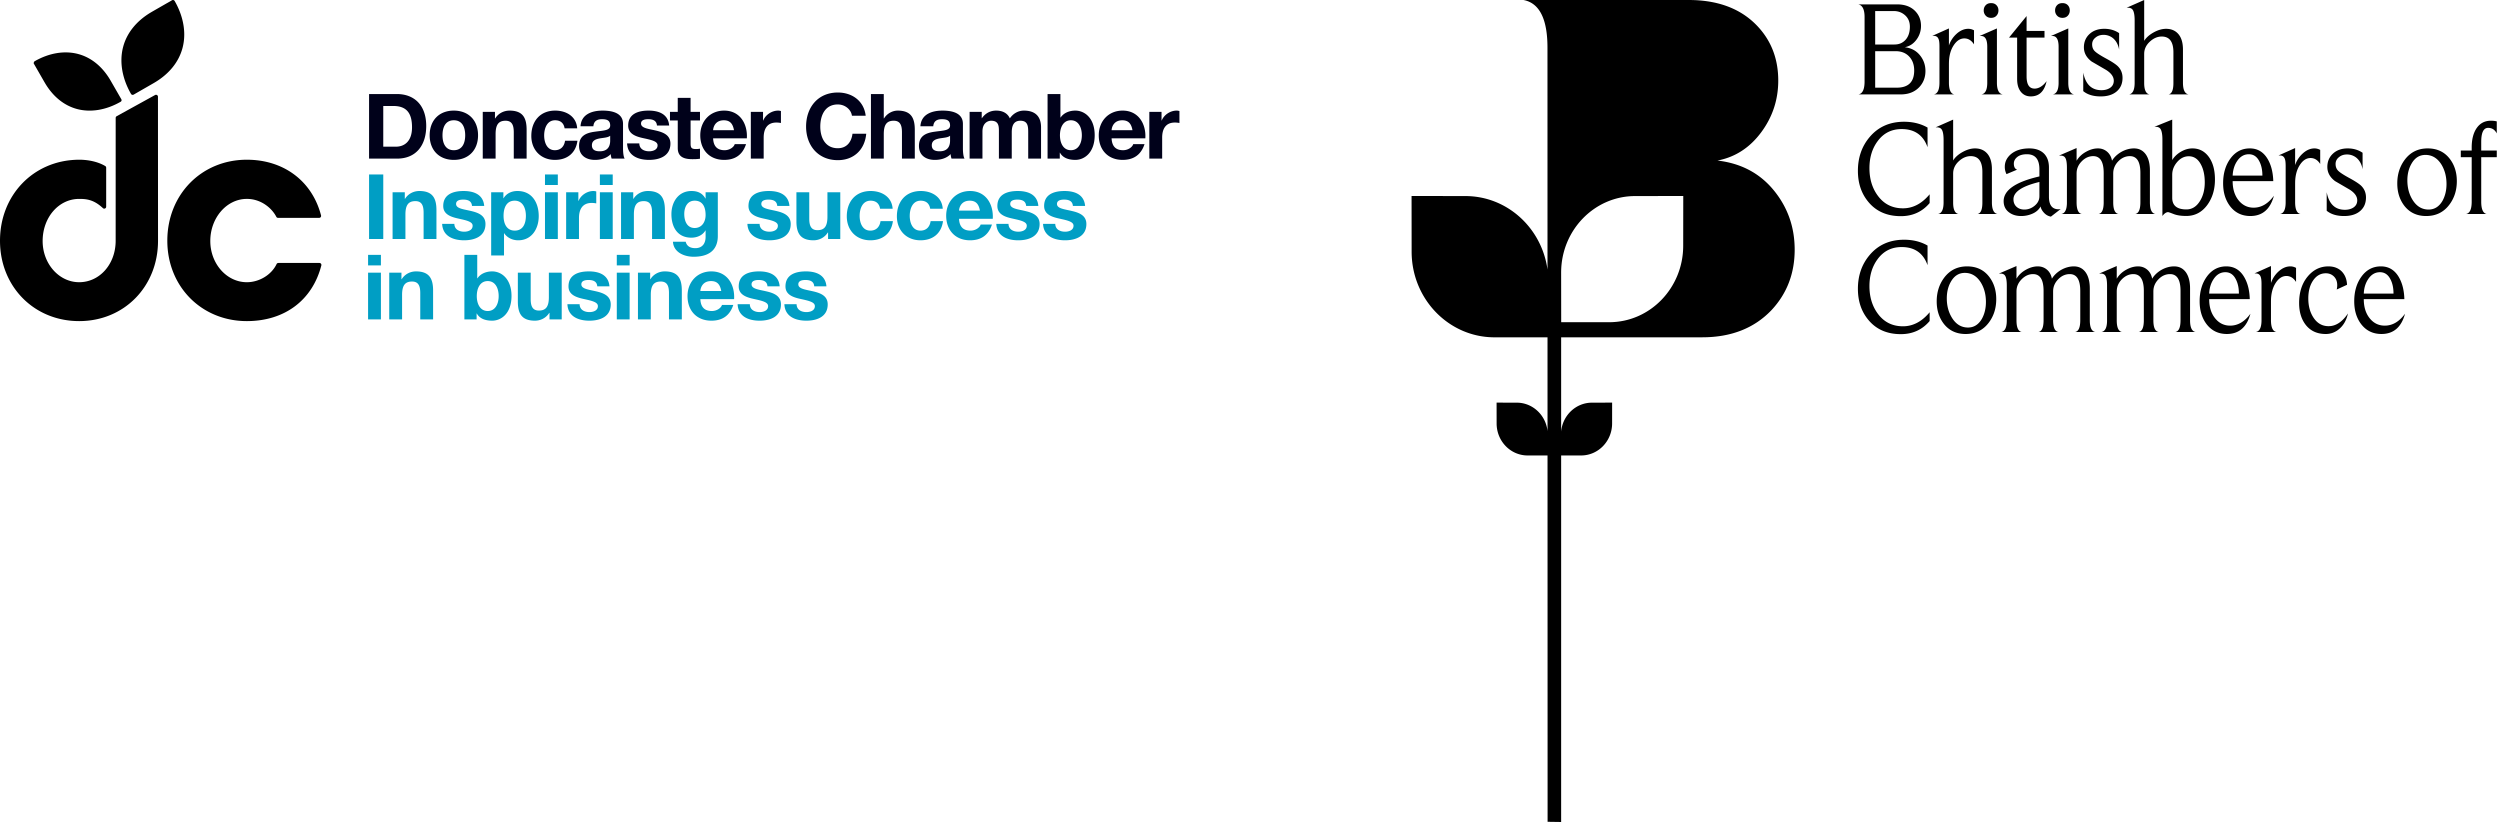
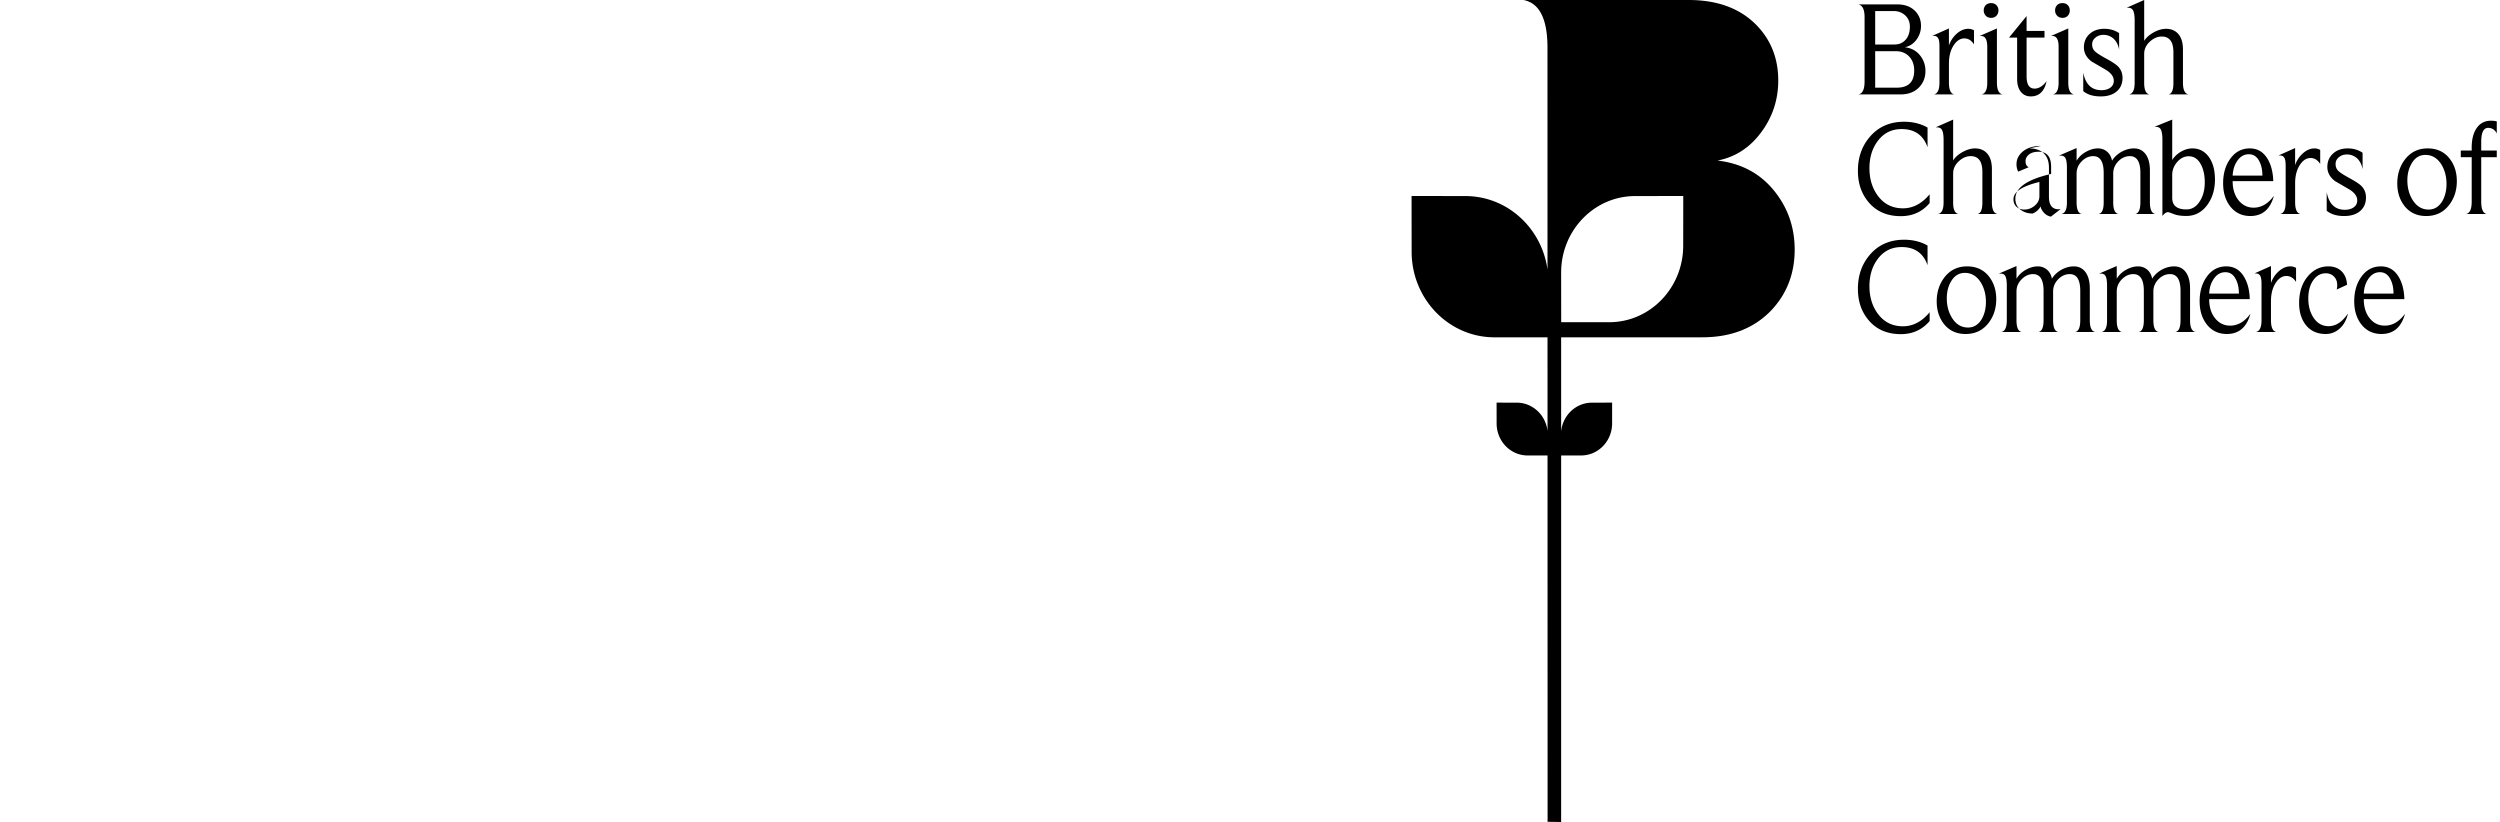
<svg xmlns="http://www.w3.org/2000/svg" width="441" height="145">
  <g fill="none" fill-rule="evenodd">
-     <path d="M297.865 0c5.128 0 9.13 1.495 12.013 4.468 2.538 2.62 3.805 5.868 3.805 9.74 0 3.395-1.01 6.443-3.026 9.154-2.019 2.709-4.586 4.364-7.698 4.96 4.136.477 7.44 2.218 9.914 5.225 2.472 3.009 3.707 6.505 3.707 10.495 0 4.17-1.35 7.715-4.06 10.632-3.05 3.218-7.139 4.826-12.255 4.826h-24.88v16.624c.267-2.862 2.601-5.095 5.44-5.095l3.553-.008-.003 3.67c0 3.123-2.448 5.652-5.468 5.652l-3.522-.002V145l-2.39-.035-.012-64.624-3.517.002c-3.018 0-5.463-2.529-5.463-5.651l-.006-3.67 3.555.007c2.811 0 5.128 2.196 5.431 5.02l-.002-16.549-9.35.004c-8.072 0-14.62-6.763-14.62-15.108L249 34.57l9.501.017c7.373 0 13.468 5.637 14.478 12.967l-.005-39.155c0-5.061-1.415-7.864-4.234-8.399zm38.02 42.288c1.437 0 2.72.29 3.855.874l.28.152v3.463c-.754-2.13-2.277-3.196-4.57-3.196-1.786 0-3.202.715-4.247 2.144-.955 1.29-1.433 2.872-1.433 4.748 0 1.908.493 3.532 1.479 4.866 1.092 1.48 2.57 2.219 4.432 2.219 1.68 0 3.18-.746 4.502-2.236l.207-.242v1.55c-1.31 1.541-3.003 2.313-5.08 2.313-2.418 0-4.32-.827-5.705-2.482-1.247-1.48-1.871-3.318-1.871-5.512 0-2.323.679-4.295 2.034-5.919 1.524-1.827 3.564-2.742 6.118-2.742zm74.852 4.702c.925 0 1.69.278 2.286.834.567.555.89 1.278.977 2.165l.019.247-1.824.836c.057-.239.09-.494.09-.764 0-.637-.194-1.144-.577-1.528-.385-.38-.861-.572-1.432-.572-.906 0-1.649.414-2.227 1.242-.576.827-.866 1.892-.866 3.197 0 1.32.3 2.44.902 3.363.662 1.018 1.553 1.528 2.675 1.528 1.28 0 2.417-.749 3.42-2.243-.262 1.175-.774 2.08-1.524 2.717a3.56 3.56 0 01-2.402.905c-1.51 0-2.69-.541-3.534-1.624-.77-1.001-1.155-2.28-1.155-3.84 0-1.891.495-3.44 1.49-4.651.992-1.209 2.222-1.812 3.682-1.812zm-63.748 0c1.665 0 2.965.613 3.905 1.837.829 1.081 1.244 2.391 1.244 3.935 0 1.606-.438 2.989-1.314 4.15-1.003 1.336-2.366 2.004-4.089 2.004-1.645 0-2.938-.613-3.879-1.837-.815-1.081-1.222-2.386-1.222-3.912 0-1.606.438-2.996 1.313-4.174 1.003-1.335 2.35-2.003 4.042-2.003zm45.737-.001c1.327 0 2.358.597 3.093 1.79.597.971.94 2.177 1.024 3.622l.015.366h-7.16c0 1.43.37 2.584 1.11 3.457.69.813 1.554 1.218 2.585 1.218 1.372 0 2.565-.7 3.583-2.1-.647 2.383-2.034 3.573-4.158 3.573-1.509 0-2.71-.587-3.601-1.764-.8-1.066-1.202-2.402-1.202-4.008 0-1.747.436-3.21 1.304-4.387.87-1.178 2.006-1.767 3.407-1.767zm27.271 0c1.325 0 2.357.597 3.094 1.79.595.971.94 2.177 1.022 3.622l.015.366h-7.158c0 1.43.37 2.584 1.109 3.457.69.813 1.552 1.218 2.586 1.218 1.372 0 2.564-.7 3.582-2.1-.646 2.383-2.034 3.573-4.157 3.573-1.509 0-2.709-.587-3.602-1.764-.802-1.066-1.202-2.402-1.202-4.008 0-1.747.436-3.21 1.306-4.387.869-1.178 2.002-1.767 3.405-1.767zm-19.398-.065v3.003a4.875 4.875 0 011.302-2.006c.67-.621 1.375-.932 2.12-.932.268 0 .537.056.803.169l.2.095v2.482c-.444-.7-1.017-1.05-1.705-1.05-.74 0-1.376.423-1.914 1.265-.49.772-.76 1.732-.8 2.88l-.006.317v3.316c0 1.213.284 1.905.848 2.076l.11.026h-3.625c.628-.105.96-.733.997-1.88l.003-.222v-6.37c0-.587-.049-1-.142-1.242-.124-.37-.373-.575-.748-.612l-.13-.007h-.233l2.92-1.308zm-27.206.001v2.239c.4-.67.967-1.203 1.707-1.602.691-.382 1.376-.572 2.053-.572.627 0 1.171.196 1.624.585.455.39.742.92.865 1.589.367-.607.898-1.115 1.588-1.532.755-.429 1.515-.642 2.287-.642.921 0 1.636.382 2.142 1.144.405.623.625 1.436.662 2.439l.005.307v5.608c0 1.196.286 1.88.857 2.05l.11.026h-3.558c.572-.105.873-.726.906-1.858l.004-.218v-5.154c0-1.99-.615-2.983-1.85-2.983-.774 0-1.455.308-2.048.919-.541.557-.836 1.195-.886 1.916l-.007.219v5.083c0 1.213.28 1.896.841 2.053l.109.023h-3.534c.566-.105.866-.726.9-1.858l.003-.218v-5.154c0-1.99-.615-2.983-1.847-2.983-.754 0-1.431.308-2.034.919-.543.557-.841 1.195-.891 1.916l-.008.219v5.083c0 1.196.272 1.88.815 2.05l.105.026h-3.625c.628-.105.957-.719.994-1.837l.003-.216v-6.107c0-.876-.098-1.465-.3-1.767-.134-.223-.364-.348-.688-.376l-.145-.006h-.254l3.095-1.33zm-17.687 0v2.239c.4-.67.967-1.203 1.706-1.602.692-.382 1.374-.572 2.051-.572.631 0 1.174.196 1.627.585.453.39.741.92.864 1.589.368-.607.899-1.115 1.589-1.532.754-.429 1.515-.642 2.284-.642.922 0 1.636.382 2.142 1.144.407.623.627 1.436.664 2.439l.006.307v5.608c0 1.196.285 1.88.854 2.05l.11.026h-3.554c.571-.105.872-.726.905-1.858l.003-.218v-5.154c0-1.99-.616-2.983-1.85-2.983-.774 0-1.456.308-2.048.919-.54.557-.836 1.195-.885 1.916l-.007.219v5.083c0 1.213.278 1.896.84 2.053l.11.023h-3.534c.565-.105.866-.726.899-1.858l.003-.218v-5.154c0-1.99-.616-2.983-1.846-2.983-.755 0-1.432.308-2.03.919-.549.557-.846 1.195-.896 1.916l-.007.219v5.083c0 1.196.272 1.88.816 2.05l.105.026h-3.626c.626-.105.957-.719.993-1.837l.004-.216v-6.107c0-.876-.099-1.465-.298-1.767-.136-.223-.368-.348-.691-.376l-.145-.006h-.256l3.098-1.33zm-9.105 1.212c-1.047 0-1.858.51-2.448 1.526-.493.844-.737 1.83-.737 2.958 0 1.322.307 2.474.925 3.46.707 1.131 1.647 1.695 2.815 1.695 1.031 0 1.848-.509 2.446-1.528.477-.857.716-1.853.716-2.98 0-1.305-.297-2.451-.9-3.436-.707-1.13-1.648-1.695-2.817-1.695zm-49.673-13.564l-8.489.014c-7.21 0-13.054 6.043-13.054 13.494l.01 8.753 8.464.004c7.213 0 13.058-6.04 13.058-13.491l.011-8.774zm95.625 13.444c-.853 0-1.549.413-2.09 1.242-.417.63-.668 1.374-.745 2.237l-.02.292h5.244c0-.988-.177-1.822-.533-2.506-.417-.842-1.037-1.265-1.856-1.265zm27.272 0c-.853 0-1.551.413-2.09 1.242-.42.63-.667 1.374-.745 2.237l-.02.292h5.243c0-.988-.174-1.822-.532-2.506-.42-.842-1.037-1.265-1.856-1.265zM357.968 26.18c1.138 0 2.017.317 2.636.954.507.54.782 1.26.824 2.16l.006.25v5.154c0 1.48.57 2.22 1.71 2.22.037 0 .087-.005.149-.012l.219-.036-1.731 1.34c-.46-.078-.863-.3-1.2-.658-.34-.359-.548-.737-.626-1.136-.277.54-.735.958-1.374 1.25a4.875 4.875 0 01-2.065.44c-.877 0-1.61-.235-2.195-.703-.584-.47-.878-1.109-.878-1.921 0-1.884 1.99-3.312 5.964-4.28l.345-.083v-1.241c0-1.78-.733-2.67-2.197-2.67-.741 0-1.314.163-1.714.49-.402.325-.6.71-.6 1.155 0 .536.16.88.48 1.033l.101.04-1.874.788a2.775 2.775 0 01-.302-1.312c0-.845.355-1.575 1.064-2.196.817-.684 1.901-1.026 3.258-1.026zm-22.082-4.703c1.436 0 2.72.292 3.854.874l.28.152v3.465c-.754-2.131-2.277-3.199-4.57-3.199-1.786 0-3.202.717-4.247 2.149-.955 1.287-1.433 2.868-1.433 4.746 0 1.908.493 3.53 1.479 4.865 1.092 1.48 2.57 2.218 4.432 2.218 1.68 0 3.18-.745 4.502-2.235l.207-.241v1.55c-1.31 1.54-3.003 2.31-5.08 2.31-2.418 0-4.32-.826-5.705-2.48-1.247-1.478-1.871-3.317-1.871-5.513 0-2.323.679-4.294 2.034-5.917 1.524-1.828 3.564-2.744 6.118-2.744zm78.262 4.703c.884 0 1.677.207 2.38.62l.23.144v2.909l-.052-.25c-.175-.74-.513-1.324-1.012-1.754a2.617 2.617 0 00-1.688-.6c-.553 0-1.016.154-1.386.455-.415.32-.623.725-.623 1.217 0 .493.15.89.451 1.194.3.302.927.715 1.884 1.24 1.06.572 1.784 1.04 2.171 1.407.57.556.855 1.25.855 2.076 0 1-.343 1.798-1.028 2.386-.686.587-1.626.883-2.828.883-1.195 0-2.161-.264-2.894-.793l-.179-.137V33.91c.402 2.067 1.471 3.097 3.215 3.097.552 0 1.031-.117 1.431-.356.495-.302.742-.74.742-1.313 0-.699-.457-1.335-1.367-1.907l-2.542-1.48c-.91-.683-1.365-1.517-1.365-2.504 0-.954.332-1.738.993-2.349.662-.613 1.53-.919 2.612-.919zm-17.28-.002c1.328 0 2.36.598 3.096 1.793.597.967.939 2.175 1.025 3.618l.016.366h-7.166c0 1.432.372 2.585 1.111 3.459.692.813 1.557 1.218 2.588 1.218 1.372 0 2.563-.701 3.581-2.1-.646 2.382-2.034 3.573-4.157 3.573-1.51 0-2.71-.588-3.602-1.765-.8-1.065-1.202-2.401-1.202-4.007 0-1.75.434-3.21 1.304-4.388.87-1.177 2.008-1.767 3.407-1.767zm31.368.001c1.663 0 2.965.613 3.903 1.837.83 1.082 1.246 2.394 1.246 3.935 0 1.607-.44 2.99-1.316 4.15-1 1.339-2.364 2.005-4.089 2.005-1.645 0-2.94-.613-3.879-1.838-.815-1.08-1.222-2.383-1.222-3.911 0-1.606.44-2.997 1.315-4.174 1.003-1.336 2.349-2.004 4.042-2.004zm-45.057-5.08v7.135c.372-.606.89-1.097 1.55-1.481.662-.38 1.332-.574 2.012-.574 1.172 0 2.118.478 2.844 1.434.754 1.003 1.133 2.356 1.133 4.058 0 1.736-.443 3.216-1.32 4.44-.955 1.323-2.204 1.983-3.741 1.983-.912 0-1.651-.112-2.22-.337l-.45-.172c-.298-.11-.48-.165-.545-.165-.275 0-.566.177-.875.532l-.117.142V24.657c0-.907-.11-1.536-.324-1.886-.148-.237-.388-.37-.724-.4l-.15-.006h-.205l3.132-1.267zm-16.868 5.016v2.239c.399-.67.971-1.203 1.707-1.6.693-.383 1.376-.575 2.053-.575.631 0 1.171.196 1.628.586.45.39.74.919.86 1.589.369-.606.901-1.115 1.593-1.53.75-.43 1.515-.645 2.283-.645.92 0 1.634.382 2.144 1.146.403.622.623 1.434.66 2.438l.005.306v5.608c0 1.198.286 1.881.857 2.05l.11.026h-3.556c.57-.105.873-.723.906-1.857l.004-.219v-5.153c0-1.988-.617-2.981-1.853-2.981-.77 0-1.454.305-2.049.918-.54.556-.834 1.196-.884 1.917l-.007.218v5.081c0 1.213.279 1.897.841 2.053l.109.023h-3.532c.566-.105.866-.723.9-1.857l.002-.219v-5.153c0-1.988-.618-2.981-1.846-2.981-.754 0-1.433.305-2.032.918-.547.556-.845 1.196-.895 1.917l-.008.218v5.081c0 1.198.272 1.881.817 2.05l.105.026h-3.627c.628-.105.96-.716.998-1.835l.003-.215v-6.11c0-.875-.1-1.463-.301-1.764-.138-.223-.369-.348-.692-.376l-.144-.006h-.256l3.097-1.332zm73.083-4.82c.308 0 .592.025.85.076l.187.043v2.12c-.34-.653-.845-.978-1.52-.978-.778 0-1.183.748-1.22 2.247l-.003.231v1.524h2.743v1.175h-2.743v7.849c0 1.244.287 1.957.858 2.143l.11.029h-3.67c.641-.105.98-.752 1.017-1.943l.004-.23v-7.848h-1.923v-1.175h1.923v-.523c0-1.461.3-2.617.898-3.465.6-.85 1.428-1.275 2.49-1.275zm-94.859-.197v7.208c.353-.574.91-1.071 1.672-1.492.764-.423 1.49-.635 2.184-.635.925 0 1.653.316 2.186.944.49.579.754 1.4.792 2.46l.004.27v5.824c0 1.198.294 1.881.884 2.05l.113.026h-3.531c.533-.104.816-.705.85-1.801l.003-.226v-5.392c0-1.861-.686-2.792-2.059-2.792-.756 0-1.46.306-2.116.92-.603.56-.925 1.212-.975 1.953l-.007.205v5.106c0 1.167.28 1.834.845 2.002l.109.025h-3.627c.621-.105.948-.723.985-1.857l.003-.219V24.726c0-.905-.106-1.526-.32-1.86-.146-.237-.39-.37-.725-.4l-.15-.006h-.206l3.086-1.362zm60.325 5.017l-.001 3.001.093-.25a4.855 4.855 0 011.21-1.754c.667-.621 1.372-.933 2.12-.933.268 0 .535.057.802.169l.2.094v2.484c-.442-.7-1.014-1.05-1.704-1.05-.74 0-1.376.42-1.913 1.265-.493.772-.76 1.732-.802 2.88l-.005.317v3.316c0 1.213.282 1.904.849 2.074l.11.025h-3.627c.626-.105.959-.73.996-1.878l.003-.221v-6.37c0-.59-.047-1.003-.14-1.24-.126-.372-.375-.579-.751-.616l-.13-.007h-.23l2.92-1.306zm-45.108 5.984c-3.05.73-4.576 1.749-4.576 3.053 0 .557.182.997.542 1.325.362.327.825.49 1.376.49.677 0 1.291-.232 1.837-.692.499-.42.77-.918.815-1.495l.006-.176v-2.505zm68.097-4.772c-1.048 0-1.863.51-2.447 1.528-.493.842-.743 1.83-.743 2.957 0 1.32.31 2.474.927 3.46.707 1.13 1.647 1.694 2.817 1.694 1.031 0 1.846-.508 2.447-1.526.476-.858.715-1.855.715-2.983 0-1.303-.3-2.45-.9-3.438-.708-1.128-1.648-1.692-2.816-1.692zm-41.752.239c-.781 0-1.462.339-2.044 1.014-.53.615-.819 1.292-.867 2.031l-.007.224v4.056c0 1.368.834 2.053 2.504 2.053.98 0 1.777-.495 2.387-1.48.567-.908.85-2.004.85-3.293 0-1.271-.23-2.33-.689-3.173-.506-.954-1.217-1.432-2.134-1.432zm10.6-.357c-.854 0-1.548.413-2.092 1.24-.416.629-.665 1.376-.745 2.237l-.02.291h5.245c0-.985-.175-1.821-.53-2.505-.422-.842-1.038-1.263-1.859-1.263zM357.49 2.835v2.624h3.16v1.176h-3.16v6.824c0 1.447.47 2.17 1.407 2.17.754 0 1.462-.437 2.121-1.312-.383 1.794-1.315 2.69-2.794 2.69-.722 0-1.304-.27-1.744-.81-.398-.491-.616-1.154-.652-1.988l-.006-.255v-7.32h-1.43l3.098-3.8zm13.713 2.246c.888 0 1.681.206 2.381.619l.23.145-.001 2.91-.052-.25c-.176-.74-.512-1.325-1.01-1.755a2.61 2.61 0 00-1.688-.6c-.555 0-1.014.153-1.386.455-.417.32-.623.725-.623 1.216 0 .494.151.892.45 1.193.275.279.826.649 1.651 1.113l.736.406c.791.448 1.347.824 1.669 1.13.569.556.855 1.249.855 2.076 0 1.002-.343 1.796-1.028 2.385-.686.588-1.628.884-2.828.884-1.195 0-2.16-.264-2.894-.793l-.18-.138v-3.265c.403 2.065 1.474 3.097 3.214 3.097.556 0 1.033-.118 1.435-.357.493-.301.738-.74.738-1.312 0-.7-.453-1.336-1.363-1.908l-2.544-1.479c-.91-.683-1.365-1.52-1.365-2.505 0-.954.331-1.737.993-2.348.663-.613 1.532-.919 2.61-.919zm-27.412-.065v3.001a4.864 4.864 0 011.3-2.006c.668-.618 1.377-.93 2.12-.93.268 0 .535.057.803.168l.202.095v2.483c-.45-.699-1.015-1.05-1.705-1.05-.74 0-1.374.421-1.914 1.266-.494.772-.76 1.731-.8 2.879l-.006.317v3.316c0 1.213.282 1.904.848 2.074l.11.026h-3.625c.626-.105.957-.73.993-1.878l.004-.222v-6.37c0-.589-.046-1.002-.139-1.241-.126-.372-.375-.577-.75-.615l-.13-.006h-.232l2.92-1.307zm8.466 0v9.563c0 1.198.31 1.881.923 2.05l.118.026h-3.787c.653-.105 1-.724 1.039-1.858l.003-.218V8.256c0-1.2-.323-1.835-.969-1.902l-.117-.006h-.254l3.044-1.332zM378.235 0v7.208c.352-.574.912-1.071 1.674-1.494.762-.422 1.49-.631 2.184-.631.923 0 1.65.313 2.183.94.49.58.756 1.401.794 2.462l.005.27v5.824c0 1.198.293 1.881.883 2.05l.114.026h-3.534c.535-.105.818-.705.852-1.803l.003-.226v-5.39c0-1.861-.688-2.792-2.059-2.792-.756 0-1.461.306-2.117.917-.602.562-.926 1.214-.976 1.956l-.006.204v5.105c0 1.169.28 1.836.847 2.003l.11.026h-3.628c.62-.105.95-.724.986-1.858l.003-.218V3.628c0-.907-.108-1.526-.322-1.861-.148-.237-.39-.37-.726-.4l-.15-.006h-.207L378.235 0zm-13.39 5.016v9.563c0 1.198.307 1.881.922 2.05l.118.026h-3.787c.653-.105.998-.724 1.037-1.858l.003-.218V8.256c0-1.2-.322-1.835-.968-1.902l-.118-.006h-.254l3.047-1.332zM334.64.771c1.37 0 2.438.398 3.208 1.193.676.7 1.018 1.565 1.018 2.599a4 4 0 01-.81 2.445c-.536.722-1.22 1.165-2.051 1.324 1.107.127 1.99.591 2.652 1.394.66.803.992 1.738.992 2.803 0 1.113-.36 2.059-1.085 2.838-.762.801-1.765 1.228-3.008 1.281l-.27.006h-7.454c.679-.12 1.038-.806 1.076-2.062l.003-.228V3.012c0-1.272-.333-2.008-.997-2.21l-.13-.031h6.856zm-.279 8.256h-3.579v6.438h3.81c2.048 0 3.072-1.009 3.072-3.028 0-1.018-.296-1.841-.89-2.468-.543-.576-1.264-.888-2.163-.936l-.25-.006zm-.322-7.08h-3.257V7.85h3.418c.802 0 1.452-.282 1.955-.844.498-.565.748-1.33.748-2.298 0-.827-.276-1.493-.83-2-.5-.456-1.1-.708-1.798-.754l-.236-.008zm17.19-1.398c.4 0 .715.123.946.37.233.247.35.552.35.918 0 .367-.117.678-.35.933-.231.252-.546.38-.946.38-.389 0-.7-.128-.939-.38a1.315 1.315 0 01-.36-.933c0-.366.118-.671.35-.918.23-.247.547-.37.949-.37zm12.585 0c.402 0 .717.123.948.37.233.247.347.552.347.918 0 .367-.114.678-.347.933-.231.252-.546.38-.948.38-.385 0-.697-.128-.936-.38a1.307 1.307 0 01-.36-.933c0-.366.117-.671.348-.918.232-.247.548-.37.948-.37z" fill="#000" />
-     <path d="M147.794 16.32c2.505 0 4.61 1.468 4.914 4.1h-2.425c-.16-1.133-1.245-1.994-2.49-1.994-2.249 0-3.094 1.914-3.094 3.909 0 1.898.845 3.812 3.095 3.812 1.532 0 2.393-1.052 2.584-2.552h2.425c-.255 2.84-2.217 4.658-5.01 4.658-3.525 0-5.599-2.632-5.599-5.918 0-3.382 2.074-6.015 5.6-6.015zm18.443 3.19c1.644 0 3.621.368 3.621 2.346v4.291c0 .75.08 1.5.288 1.835h-2.297a3.343 3.343 0 01-.16-.798c-.718.75-1.77 1.021-2.776 1.021-1.563 0-2.807-.781-2.807-2.473 0-1.8 1.305-2.279 2.657-2.482l.51-.071c1.243-.158 2.32-.191 2.32-1.036 0-.973-.67-1.117-1.467-1.117-.862 0-1.42.351-1.5 1.245h-2.265c.127-2.122 2.026-2.76 3.876-2.76zm-86.184.001c2.6 0 4.275 1.723 4.275 4.355 0 2.616-1.675 4.34-4.275 4.34-2.585 0-4.26-1.724-4.26-4.34 0-2.632 1.675-4.355 4.26-4.355zm26.228 0c1.644 0 3.621.367 3.621 2.345v4.291c0 .75.08 1.5.288 1.835h-2.297a3.324 3.324 0 01-.16-.798c-.718.75-1.77 1.021-2.776 1.021-1.563 0-2.807-.781-2.807-2.473 0-1.8 1.305-2.279 2.657-2.482l.51-.071c1.243-.158 2.32-.191 2.32-1.036 0-.973-.67-1.117-1.468-1.117-.86 0-1.42.351-1.499 1.245h-2.265c.127-2.122 2.026-2.76 3.876-2.76zm80.776-2.92v4.148h.032c.559-.845 1.58-1.228 2.6-1.228 1.644 0 3.415 1.324 3.415 4.34 0 3.03-1.771 4.354-3.414 4.354-1.213 0-2.218-.367-2.712-1.276h-.032v1.053h-2.154v-11.39h2.265zm-59.317 2.92c2.808 0 4.163 2.361 4.004 4.897h-5.95c.064 1.436.765 2.09 2.026 2.09.91 0 1.642-.558 1.786-1.068h1.995c-.639 1.946-1.995 2.775-3.861 2.775-2.6 0-4.212-1.786-4.212-4.339 0-2.473 1.708-4.355 4.212-4.355zm-13.338 0c1.803 0 3.462.606 3.638 2.633h-2.154c-.064-.878-.735-1.117-1.548-1.117-.51 0-1.26.095-1.26.765 0 .777 1.163.914 2.393 1.188l.176.04c1.323.304 2.616.782 2.616 2.314 0 2.17-1.883 2.871-3.765 2.871-1.915 0-3.781-.718-3.877-2.903h2.154c.016.989.845 1.388 1.739 1.388.654 0 1.484-.255 1.484-1.053 0-.62-.771-.876-2.123-1.179l-.446-.097c-1.308-.287-2.616-.75-2.616-2.202 0-2.106 1.818-2.648 3.59-2.648zm83.631 0c2.808 0 4.164 2.361 4.004 4.897h-5.95c.064 1.436.766 2.09 2.026 2.09.91 0 1.643-.558 1.787-1.068h1.995c-.639 1.946-1.995 2.775-3.862 2.775-2.6 0-4.211-1.786-4.211-4.339 0-2.473 1.707-4.355 4.211-4.355zm-100.095 0c1.946 0 3.733 1.02 3.877 3.127h-2.218c-.144-.925-.734-1.42-1.675-1.42-1.452 0-1.93 1.467-1.93 2.68 0 1.18.462 2.6 1.882 2.6 1.053 0 1.659-.67 1.803-1.675h2.185c-.287 2.186-1.803 3.382-3.972 3.382-2.489 0-4.164-1.755-4.164-4.227 0-2.569 1.531-4.467 4.212-4.467zm23.883-2.25v2.473h1.658v1.516h-1.658v4.084c0 .766.191.957.957.957.239 0 .463-.016.701-.064v1.77a7.474 7.474 0 01-1.05.079l-.273.002c-1.388 0-2.6-.32-2.6-1.962V21.25h-1.373v-1.516h1.372v-2.472h2.266zm-31.94 2.25c2.408 0 3.015 1.356 3.015 3.398v5.073H90.63v-4.658c0-1.356-.398-2.026-1.451-2.026-1.229 0-1.755.686-1.755 2.36v4.324h-2.266v-8.248h2.154v1.149h.048c.574-.925 1.564-1.372 2.52-1.372zm-19.864-2.92c2.952 0 5.17 1.851 5.17 5.632 0 3.302-1.692 5.76-5.17 5.76h-4.913V16.59h4.913zm85.882 0v4.292h.048c.574-.925 1.563-1.372 2.409-1.372 2.408 0 3.015 1.356 3.015 3.398v5.073h-2.265v-4.658c0-1.356-.4-2.026-1.452-2.026-1.229 0-1.755.685-1.755 2.36v4.324h-2.265v-11.39h2.265zm24.728 2.92c1.755 0 3.015.814 3.015 2.951v5.52h-2.265v-4.674c0-1.101-.096-2.01-1.388-2.01-1.22 0-1.493.963-1.514 1.954l-.002 4.73h-2.265v-4.975l-.004-.223c-.029-.776-.214-1.486-1.368-1.486l-.124.006c-.496.05-1.407.415-1.407 1.892v4.786h-2.265v-8.248h2.137v1.117h.032c.59-.846 1.452-1.34 2.52-1.34 1.038 0 1.963.383 2.41 1.372.478-.718 1.34-1.372 2.488-1.372zm-43.362 0c.159 0 .35.032.494.08v2.106a4.12 4.12 0 00-.814-.08c-1.659 0-2.233 1.196-2.233 2.648v3.717h-2.266v-8.248h2.154v1.532h.032c.415-1.037 1.532-1.755 2.633-1.755zm70.294 0c.159 0 .35.032.494.08v2.106a4.117 4.117 0 00-.814-.08c-1.659 0-2.233 1.196-2.233 2.648v3.717h-2.265v-8.248h2.154v1.532h.031c.415-1.037 1.531-1.755 2.633-1.755zm-39.966 4.435c-.383.335-1.18.35-1.882.478-.702.144-1.34.383-1.34 1.213 0 .845.654 1.053 1.387 1.053 1.706 0 1.828-1.302 1.835-1.84v-.904zm-59.956 0c-.383.335-1.18.35-1.882.478-.702.144-1.34.383-1.34 1.213 0 .845.654 1.053 1.387 1.053 1.771 0 1.835-1.404 1.835-1.899v-.845zm81.27-2.728c-1.339 0-1.93 1.26-1.93 2.648 0 1.372.591 2.632 1.93 2.632 1.341 0 1.932-1.26 1.932-2.632 0-1.388-.59-2.648-1.931-2.648zm-108.854 0c-1.532 0-1.994 1.324-1.994 2.648 0 1.308.462 2.632 1.994 2.632 1.547 0 2.01-1.324 2.01-2.632 0-1.324-.463-2.648-2.01-2.648zm-10.658-2.52h-1.786v7.178h2.233c1.452 0 2.84-.893 2.84-3.414 0-2.297-.798-3.765-3.287-3.765zm58.281 2.52c-1.436 0-1.85 1.117-1.883 1.755h3.685c-.207-1.149-.701-1.755-1.802-1.755zm70.294 0c-1.436 0-1.85 1.117-1.883 1.755h3.685c-.207-1.149-.701-1.755-1.802-1.755z" fill="#00011A" />
-     <path d="M93.614 48.098v4.658c0 1.356.398 2.026 1.451 2.026 1.229 0 1.755-.686 1.755-2.362v-4.322h2.266v8.248h-2.154v-1.15h-.048c-.574.926-1.563 1.372-2.52 1.372-2.41 0-3.016-1.355-3.016-3.397v-5.073h2.266zm48.532-.224c1.803 0 3.462.606 3.637 2.632h-2.154c-.063-.877-.734-1.116-1.547-1.116l-.2.005c-.486.028-1.06.174-1.06.76 0 .777 1.163.915 2.393 1.189l.176.04c1.323.303 2.616.782 2.616 2.313 0 2.17-1.883 2.871-3.765 2.871-1.915 0-3.78-.717-3.877-2.903h2.154c.016.99.845 1.388 1.739 1.388.654 0 1.484-.255 1.484-1.053 0-.62-.77-.875-2.123-1.178l-.446-.098c-1.308-.287-2.616-.75-2.616-2.201 0-2.107 1.818-2.649 3.589-2.649zm-8.248 0c1.803 0 3.462.606 3.637 2.632h-2.154c-.063-.877-.734-1.116-1.547-1.116l-.2.005c-.486.028-1.06.174-1.06.76 0 .777 1.163.915 2.393 1.189l.176.04c1.323.303 2.616.782 2.616 2.313 0 2.17-1.883 2.871-3.765 2.871-1.915 0-3.781-.717-3.877-2.903h2.154c.016.99.845 1.388 1.739 1.388.654 0 1.484-.255 1.484-1.053 0-.62-.771-.875-2.123-1.178l-.446-.098c-1.308-.287-2.616-.75-2.616-2.201 0-2.107 1.818-2.649 3.59-2.649zm-30.026 0c1.803 0 3.462.606 3.638 2.632h-2.154c-.064-.877-.734-1.116-1.548-1.116l-.2.005c-.486.028-1.06.174-1.06.76 0 .777 1.163.915 2.393 1.189l.176.04c1.323.303 2.616.782 2.616 2.313 0 2.17-1.883 2.871-3.765 2.871-1.914 0-3.78-.717-3.877-2.903h2.154c.016.99.845 1.388 1.739 1.388.654 0 1.484-.255 1.484-1.053 0-.62-.77-.875-2.123-1.178l-.446-.098c-1.308-.287-2.616-.75-2.616-2.201 0-2.107 1.819-2.649 3.59-2.649zm-19.687-2.919v4.148h.032c.558-.846 1.58-1.229 2.6-1.229 1.643 0 3.414 1.324 3.414 4.34 0 3.03-1.77 4.354-3.414 4.354-1.212 0-2.217-.366-2.712-1.276h-.031v1.054h-2.155v-11.39h2.266zm41.305 2.92c2.808 0 4.163 2.36 4.004 4.897h-5.95c.064 1.436.765 2.09 2.026 2.09.91 0 1.642-.559 1.786-1.069h1.995c-.639 1.946-1.995 2.775-3.861 2.775-2.6 0-4.212-1.786-4.212-4.338 0-2.473 1.708-4.356 4.212-4.356zm-52.106-.001c2.333 0 2.975 1.273 3.013 3.209l.002 5.263h-2.265v-4.66c0-1.355-.4-2.025-1.452-2.025-1.228 0-1.755.686-1.755 2.361v4.324h-2.265v-8.248h2.154v1.148h.047c.575-.925 1.564-1.372 2.52-1.372zm43.873 0c2.41 0 3.016 1.356 3.016 3.398v5.074h-2.266v-4.66c0-1.355-.398-2.025-1.452-2.025-1.228 0-1.755.686-1.755 2.361v4.324h-2.265v-8.248h2.154v1.148h.048c.574-.925 1.563-1.372 2.52-1.372zm-6.19.224v8.248h-2.265v-8.248h2.266zm-43.873 0v8.248h-2.265v-8.248h2.265zm18.841 1.483c-1.34 0-1.93 1.26-1.93 2.649 0 1.372.59 2.632 1.93 2.632 1.34 0 1.931-1.26 1.931-2.632 0-1.389-.59-2.649-1.93-2.649zm39.391 0c-1.436 0-1.85 1.117-1.883 1.755h3.685c-.207-1.148-.701-1.755-1.802-1.755zm-58.232-4.626v1.866h-2.265v-1.866h2.265zm43.874 0v1.866h-2.266v-1.866h2.266zm10.911-11.262c1.086 0 1.915.367 2.458 1.324h.031v-1.102h2.154v7.722c0 1.356-.479 3.653-4.275 3.653-1.628 0-3.526-.765-3.638-2.647h2.25c.207.845.894 1.132 1.691 1.132 1.26 0 1.835-.862 1.818-2.042v-1.085h-.031c-.495.862-1.484 1.277-2.473 1.277-2.473 0-3.525-1.883-3.525-4.148 0-2.138 1.228-4.084 3.54-4.084zm-30.695 0c2.584 0 3.749 2.09 3.749 4.435 0 2.201-1.213 4.26-3.62 4.26-.99 0-1.932-.432-2.474-1.245h-.032v3.924h-2.265V33.916h2.154v1.053h.031c.543-.877 1.436-1.276 2.457-1.276zm62.302 0c1.946 0 3.732 1.02 3.876 3.126h-2.217c-.144-.925-.735-1.42-1.675-1.42-1.452 0-1.931 1.468-1.931 2.68 0 1.182.463 2.601 1.882 2.601 1.053 0 1.66-.67 1.803-1.675h2.186c-.288 2.186-1.803 3.382-3.973 3.382-2.488 0-4.163-1.754-4.163-4.227 0-2.569 1.53-4.467 4.212-4.467zm-17.965 0c1.803 0 3.462.606 3.638 2.632h-2.154c-.06-.826-.657-1.086-1.406-1.114l-.142-.003c-.51 0-1.26.096-1.26.766 0 .776 1.163.914 2.393 1.188l.176.04c1.323.304 2.616.782 2.616 2.314 0 2.169-1.883 2.871-3.765 2.871-1.915 0-3.78-.718-3.877-2.903h2.154c.016.988.846 1.387 1.739 1.387.654 0 1.484-.254 1.484-1.052 0-.62-.77-.876-2.123-1.179l-.446-.097c-1.308-.287-2.616-.75-2.616-2.202 0-2.106 1.818-2.648 3.59-2.648zm7.131.223v4.658c0 1.356.4 2.027 1.452 2.027 1.229 0 1.755-.687 1.755-2.362v-4.323h2.266v8.248h-2.154v-1.148h-.048c-.574.924-1.563 1.371-2.52 1.371-2.334 0-2.976-1.272-3.014-3.208l-.002-5.263h2.265zm19.672-.223c1.946 0 3.733 1.02 3.877 3.126h-2.218c-.143-.925-.734-1.42-1.675-1.42-1.452 0-1.93 1.468-1.93 2.68 0 1.182.462 2.601 1.882 2.601 1.052 0 1.659-.67 1.802-1.675h2.186c-.287 2.186-1.802 3.382-3.972 3.382-2.489 0-4.164-1.754-4.164-4.227 0-2.569 1.531-4.467 4.212-4.467zm-80.648 0c1.803 0 3.462.606 3.638 2.632H83.26c-.06-.826-.658-1.086-1.406-1.114l-.142-.003c-.51 0-1.26.096-1.26.766 0 .776 1.163.914 2.392 1.188l.176.04c1.324.304 2.617.782 2.617 2.314 0 2.169-1.883 2.871-3.765 2.871-1.915 0-3.781-.718-3.877-2.903h2.154c.016.988.845 1.387 1.738 1.387.655 0 1.485-.254 1.485-1.052 0-.555-.617-.818-1.716-1.084l-.853-.192c-1.308-.287-2.617-.75-2.617-2.202 0-2.106 1.82-2.648 3.59-2.648zm97.75 0c1.804 0 3.463.606 3.638 2.632h-2.154c-.06-.826-.657-1.086-1.405-1.114l-.142-.003c-.51 0-1.26.096-1.26.766 0 .776 1.163.914 2.392 1.188l.493.117c1.205.31 2.3.827 2.3 2.237 0 2.169-1.883 2.871-3.766 2.871-1.914 0-3.78-.718-3.876-2.903h2.154c.016.988.845 1.387 1.738 1.387.655 0 1.484-.254 1.484-1.052 0-.555-.617-.818-1.715-1.084l-.853-.192c-1.308-.287-2.617-.75-2.617-2.202 0-2.106 1.819-2.648 3.59-2.648zm8.249 0c1.803 0 3.462.606 3.637 2.632h-2.154c-.06-.826-.657-1.086-1.406-1.114l-.142-.003c-.51 0-1.26.096-1.26.766 0 .776 1.164.914 2.393 1.188l.493.117c1.205.31 2.3.827 2.3 2.237 0 2.169-1.883 2.871-3.766 2.871-1.914 0-3.78-.718-3.876-2.903h2.154c.016.988.845 1.387 1.738 1.387.655 0 1.484-.254 1.484-1.052 0-.555-.617-.818-1.715-1.084l-.853-.192c-1.308-.287-2.617-.75-2.617-2.202 0-2.106 1.819-2.648 3.59-2.648zm-16.656 0c2.808 0 4.164 2.36 4.005 4.898h-5.951c.064 1.435.766 2.09 2.026 2.09.91 0 1.643-.56 1.786-1.07h1.995c-.638 1.946-1.995 2.776-3.861 2.776-2.6 0-4.212-1.786-4.212-4.34 0-2.472 1.708-4.354 4.212-4.354zm-66.433 0c.16 0 .35.032.494.08v2.105a4.158 4.158 0 00-.813-.08c-1.66 0-2.234 1.197-2.234 2.649v3.717h-2.265v-8.248h2.154v1.532h.032c.414-1.038 1.53-1.755 2.632-1.755zm-37.077-2.92v11.39h-2.505v-11.39h2.505zm40.475 3.143v8.248h-2.265v-8.248h2.265zm-9.684 0v8.248h-2.265v-8.248H98.4zm-24.426-.223c2.41 0 3.015 1.356 3.015 3.397v5.074h-2.265v-4.658c0-1.356-.399-2.027-1.452-2.027-1.228 0-1.755.687-1.755 2.362v4.323h-2.265v-8.248h2.154v1.148h.047c.575-.924 1.564-1.371 2.52-1.371zm40.3 0c2.409 0 3.015 1.356 3.015 3.397v5.074h-2.265v-4.658c0-1.356-.399-2.027-1.452-2.027-1.229 0-1.755.687-1.755 2.362v4.323h-2.265v-8.248h2.154v1.148h.047c.574-.924 1.564-1.371 2.52-1.371zM90.79 35.4c-1.484 0-1.963 1.324-1.963 2.664s.51 2.616 1.979 2.616c1.483 0 1.962-1.276 1.962-2.616 0-1.308-.526-2.664-1.978-2.664zm31.748 0c-1.276 0-1.834 1.117-1.834 2.345 0 1.18.446 2.473 1.834 2.473 1.292 0 1.93-1.101 1.93-2.282 0-1.34-.462-2.536-1.93-2.536zm48.517 0c-1.435 0-1.85 1.117-1.882 1.754h3.685c-.208-1.148-.702-1.754-1.803-1.754zM98.4 30.773v1.867h-2.265v-1.867H98.4zm9.684 0v1.867h-2.265v-1.867h2.265z" fill="#009EC4" />
-     <path d="M43.543 28.175c6.507 0 11.522 3.767 13.09 9.827a.347.347 0 01-.06.296.335.335 0 01-.193.124l-.079.008h-7.253a.343.343 0 01-.306-.185c-.807-1.573-2.73-3.16-5.199-3.16-3.555 0-6.447 3.333-6.447 7.426 0 4.01 2.892 7.272 6.447 7.272 2.2 0 4.356-1.316 5.246-3.199a.34.34 0 01.233-.187l.078-.01h7.253a.347.347 0 01.333.428c-1.578 6.154-6.49 9.828-13.143 9.828-7.996 0-14.027-6.098-14.027-14.182 0-8.144 6.031-14.286 14.027-14.286zM27.357 16.763a.341.341 0 01.5.23l.007.07.012 25.408c0 8.08-5.98 14.172-13.912 14.172C6.004 56.643 0 50.55 0 42.47c0-8.04 5.861-14.131 13.684-14.292l.318-.004c.807 0 2.866.11 4.56 1.113.084.049.14.13.16.224l.008.072v6.878a.343.343 0 01-.579.25c-1.597-1.5-2.892-1.625-4.187-1.625-3.613 0-6.443 3.267-6.443 7.436 0 4.003 2.89 7.26 6.443 7.26 3.537 0 6.324-3.057 6.435-7.062l.003-.257.004-21.665c0-.1.043-.193.116-.258l.06-.043 6.775-3.735zm-21.261-5.95c2.565-1.477 5.305-1.93 7.717-1.278 2.23.601 4.139 2.124 5.537 4.412l.179.303 1.876 3.261a.318.318 0 01-.118.435c-2.566 1.475-5.306 1.93-7.719 1.279-2.23-.603-4.138-2.126-5.535-4.414l-.18-.302-1.875-3.263a.314.314 0 01-.043-.157c0-.036.04-.057.052-.091l.037-.104a.172.172 0 01.072-.081zM30.51 0c.117 0 .233.062.296.171 1.12 1.944 1.694 3.981 1.694 5.923a9.22 9.22 0 01-.313 2.405c-.652 2.41-2.298 4.472-4.774 5.98l-.314.187-3.52 2.024a.351.351 0 01-.26.034.351.351 0 01-.209-.16c-1.117-1.944-1.69-3.98-1.69-5.922 0-.823.103-1.63.312-2.406.65-2.41 2.298-4.472 4.773-5.981l.314-.186L30.34.046A.338.338 0 0130.51 0z" fill="#000" />
+     <path d="M297.865 0c5.128 0 9.13 1.495 12.013 4.468 2.538 2.62 3.805 5.868 3.805 9.74 0 3.395-1.01 6.443-3.026 9.154-2.019 2.709-4.586 4.364-7.698 4.96 4.136.477 7.44 2.218 9.914 5.225 2.472 3.009 3.707 6.505 3.707 10.495 0 4.17-1.35 7.715-4.06 10.632-3.05 3.218-7.139 4.826-12.255 4.826h-24.88v16.624c.267-2.862 2.601-5.095 5.44-5.095l3.553-.008-.003 3.67c0 3.123-2.448 5.652-5.468 5.652l-3.522-.002V145l-2.39-.035-.012-64.624-3.517.002c-3.018 0-5.463-2.529-5.463-5.651l-.006-3.67 3.555.007c2.811 0 5.128 2.196 5.431 5.02l-.002-16.549-9.35.004c-8.072 0-14.62-6.763-14.62-15.108L249 34.57l9.501.017c7.373 0 13.468 5.637 14.478 12.967l-.005-39.155c0-5.061-1.415-7.864-4.234-8.399zm38.02 42.288c1.437 0 2.72.29 3.855.874l.28.152v3.463c-.754-2.13-2.277-3.196-4.57-3.196-1.786 0-3.202.715-4.247 2.144-.955 1.29-1.433 2.872-1.433 4.748 0 1.908.493 3.532 1.479 4.866 1.092 1.48 2.57 2.219 4.432 2.219 1.68 0 3.18-.746 4.502-2.236l.207-.242v1.55c-1.31 1.541-3.003 2.313-5.08 2.313-2.418 0-4.32-.827-5.705-2.482-1.247-1.48-1.871-3.318-1.871-5.512 0-2.323.679-4.295 2.034-5.919 1.524-1.827 3.564-2.742 6.118-2.742zm74.852 4.702c.925 0 1.69.278 2.286.834.567.555.89 1.278.977 2.165l.019.247-1.824.836c.057-.239.09-.494.09-.764 0-.637-.194-1.144-.577-1.528-.385-.38-.861-.572-1.432-.572-.906 0-1.649.414-2.227 1.242-.576.827-.866 1.892-.866 3.197 0 1.32.3 2.44.902 3.363.662 1.018 1.553 1.528 2.675 1.528 1.28 0 2.417-.749 3.42-2.243-.262 1.175-.774 2.08-1.524 2.717a3.56 3.56 0 01-2.402.905c-1.51 0-2.69-.541-3.534-1.624-.77-1.001-1.155-2.28-1.155-3.84 0-1.891.495-3.44 1.49-4.651.992-1.209 2.222-1.812 3.682-1.812zm-63.748 0c1.665 0 2.965.613 3.905 1.837.829 1.081 1.244 2.391 1.244 3.935 0 1.606-.438 2.989-1.314 4.15-1.003 1.336-2.366 2.004-4.089 2.004-1.645 0-2.938-.613-3.879-1.837-.815-1.081-1.222-2.386-1.222-3.912 0-1.606.438-2.996 1.313-4.174 1.003-1.335 2.35-2.003 4.042-2.003zm45.737-.001c1.327 0 2.358.597 3.093 1.79.597.971.94 2.177 1.024 3.622l.015.366h-7.16c0 1.43.37 2.584 1.11 3.457.69.813 1.554 1.218 2.585 1.218 1.372 0 2.565-.7 3.583-2.1-.647 2.383-2.034 3.573-4.158 3.573-1.509 0-2.71-.587-3.601-1.764-.8-1.066-1.202-2.402-1.202-4.008 0-1.747.436-3.21 1.304-4.387.87-1.178 2.006-1.767 3.407-1.767zm27.271 0c1.325 0 2.357.597 3.094 1.79.595.971.94 2.177 1.022 3.622l.015.366h-7.158c0 1.43.37 2.584 1.109 3.457.69.813 1.552 1.218 2.586 1.218 1.372 0 2.564-.7 3.582-2.1-.646 2.383-2.034 3.573-4.157 3.573-1.509 0-2.709-.587-3.602-1.764-.802-1.066-1.202-2.402-1.202-4.008 0-1.747.436-3.21 1.306-4.387.869-1.178 2.002-1.767 3.405-1.767zm-19.398-.065v3.003a4.875 4.875 0 011.302-2.006c.67-.621 1.375-.932 2.12-.932.268 0 .537.056.803.169l.2.095v2.482c-.444-.7-1.017-1.05-1.705-1.05-.74 0-1.376.423-1.914 1.265-.49.772-.76 1.732-.8 2.88l-.006.317v3.316c0 1.213.284 1.905.848 2.076l.11.026h-3.625c.628-.105.96-.733.997-1.88l.003-.222v-6.37c0-.587-.049-1-.142-1.242-.124-.37-.373-.575-.748-.612l-.13-.007h-.233l2.92-1.308zm-27.206.001v2.239c.4-.67.967-1.203 1.707-1.602.691-.382 1.376-.572 2.053-.572.627 0 1.171.196 1.624.585.455.39.742.92.865 1.589.367-.607.898-1.115 1.588-1.532.755-.429 1.515-.642 2.287-.642.921 0 1.636.382 2.142 1.144.405.623.625 1.436.662 2.439l.005.307v5.608c0 1.196.286 1.88.857 2.05l.11.026h-3.558c.572-.105.873-.726.906-1.858l.004-.218v-5.154c0-1.99-.615-2.983-1.85-2.983-.774 0-1.455.308-2.048.919-.541.557-.836 1.195-.886 1.916l-.007.219v5.083c0 1.213.28 1.896.841 2.053l.109.023h-3.534c.566-.105.866-.726.9-1.858l.003-.218v-5.154c0-1.99-.615-2.983-1.847-2.983-.754 0-1.431.308-2.034.919-.543.557-.841 1.195-.891 1.916l-.008.219v5.083c0 1.196.272 1.88.815 2.05l.105.026h-3.625c.628-.105.957-.719.994-1.837l.003-.216v-6.107c0-.876-.098-1.465-.3-1.767-.134-.223-.364-.348-.688-.376l-.145-.006h-.254l3.095-1.33zm-17.687 0v2.239c.4-.67.967-1.203 1.706-1.602.692-.382 1.374-.572 2.051-.572.631 0 1.174.196 1.627.585.453.39.741.92.864 1.589.368-.607.899-1.115 1.589-1.532.754-.429 1.515-.642 2.284-.642.922 0 1.636.382 2.142 1.144.407.623.627 1.436.664 2.439l.006.307v5.608c0 1.196.285 1.88.854 2.05l.11.026h-3.554c.571-.105.872-.726.905-1.858l.003-.218v-5.154c0-1.99-.616-2.983-1.85-2.983-.774 0-1.456.308-2.048.919-.54.557-.836 1.195-.885 1.916l-.007.219v5.083c0 1.213.278 1.896.84 2.053l.11.023h-3.534c.565-.105.866-.726.899-1.858l.003-.218v-5.154c0-1.99-.616-2.983-1.846-2.983-.755 0-1.432.308-2.03.919-.549.557-.846 1.195-.896 1.916l-.007.219v5.083c0 1.196.272 1.88.816 2.05l.105.026h-3.626c.626-.105.957-.719.993-1.837l.004-.216v-6.107c0-.876-.099-1.465-.298-1.767-.136-.223-.368-.348-.691-.376l-.145-.006h-.256l3.098-1.33zm-9.105 1.212c-1.047 0-1.858.51-2.448 1.526-.493.844-.737 1.83-.737 2.958 0 1.322.307 2.474.925 3.46.707 1.131 1.647 1.695 2.815 1.695 1.031 0 1.848-.509 2.446-1.528.477-.857.716-1.853.716-2.98 0-1.305-.297-2.451-.9-3.436-.707-1.13-1.648-1.695-2.817-1.695zm-49.673-13.564l-8.489.014c-7.21 0-13.054 6.043-13.054 13.494l.01 8.753 8.464.004c7.213 0 13.058-6.04 13.058-13.491l.011-8.774zm95.625 13.444c-.853 0-1.549.413-2.09 1.242-.417.63-.668 1.374-.745 2.237l-.02.292h5.244c0-.988-.177-1.822-.533-2.506-.417-.842-1.037-1.265-1.856-1.265zm27.272 0c-.853 0-1.551.413-2.09 1.242-.42.63-.667 1.374-.745 2.237l-.02.292h5.243c0-.988-.174-1.822-.532-2.506-.42-.842-1.037-1.265-1.856-1.265zM357.968 26.18c1.138 0 2.017.317 2.636.954.507.54.782 1.26.824 2.16l.006.25v5.154c0 1.48.57 2.22 1.71 2.22.037 0 .087-.005.149-.012l.219-.036-1.731 1.34c-.46-.078-.863-.3-1.2-.658-.34-.359-.548-.737-.626-1.136-.277.54-.735.958-1.374 1.25c-.877 0-1.61-.235-2.195-.703-.584-.47-.878-1.109-.878-1.921 0-1.884 1.99-3.312 5.964-4.28l.345-.083v-1.241c0-1.78-.733-2.67-2.197-2.67-.741 0-1.314.163-1.714.49-.402.325-.6.71-.6 1.155 0 .536.16.88.48 1.033l.101.04-1.874.788a2.775 2.775 0 01-.302-1.312c0-.845.355-1.575 1.064-2.196.817-.684 1.901-1.026 3.258-1.026zm-22.082-4.703c1.436 0 2.72.292 3.854.874l.28.152v3.465c-.754-2.131-2.277-3.199-4.57-3.199-1.786 0-3.202.717-4.247 2.149-.955 1.287-1.433 2.868-1.433 4.746 0 1.908.493 3.53 1.479 4.865 1.092 1.48 2.57 2.218 4.432 2.218 1.68 0 3.18-.745 4.502-2.235l.207-.241v1.55c-1.31 1.54-3.003 2.31-5.08 2.31-2.418 0-4.32-.826-5.705-2.48-1.247-1.478-1.871-3.317-1.871-5.513 0-2.323.679-4.294 2.034-5.917 1.524-1.828 3.564-2.744 6.118-2.744zm78.262 4.703c.884 0 1.677.207 2.38.62l.23.144v2.909l-.052-.25c-.175-.74-.513-1.324-1.012-1.754a2.617 2.617 0 00-1.688-.6c-.553 0-1.016.154-1.386.455-.415.32-.623.725-.623 1.217 0 .493.15.89.451 1.194.3.302.927.715 1.884 1.24 1.06.572 1.784 1.04 2.171 1.407.57.556.855 1.25.855 2.076 0 1-.343 1.798-1.028 2.386-.686.587-1.626.883-2.828.883-1.195 0-2.161-.264-2.894-.793l-.179-.137V33.91c.402 2.067 1.471 3.097 3.215 3.097.552 0 1.031-.117 1.431-.356.495-.302.742-.74.742-1.313 0-.699-.457-1.335-1.367-1.907l-2.542-1.48c-.91-.683-1.365-1.517-1.365-2.504 0-.954.332-1.738.993-2.349.662-.613 1.53-.919 2.612-.919zm-17.28-.002c1.328 0 2.36.598 3.096 1.793.597.967.939 2.175 1.025 3.618l.016.366h-7.166c0 1.432.372 2.585 1.111 3.459.692.813 1.557 1.218 2.588 1.218 1.372 0 2.563-.701 3.581-2.1-.646 2.382-2.034 3.573-4.157 3.573-1.51 0-2.71-.588-3.602-1.765-.8-1.065-1.202-2.401-1.202-4.007 0-1.75.434-3.21 1.304-4.388.87-1.177 2.008-1.767 3.407-1.767zm31.368.001c1.663 0 2.965.613 3.903 1.837.83 1.082 1.246 2.394 1.246 3.935 0 1.607-.44 2.99-1.316 4.15-1 1.339-2.364 2.005-4.089 2.005-1.645 0-2.94-.613-3.879-1.838-.815-1.08-1.222-2.383-1.222-3.911 0-1.606.44-2.997 1.315-4.174 1.003-1.336 2.349-2.004 4.042-2.004zm-45.057-5.08v7.135c.372-.606.89-1.097 1.55-1.481.662-.38 1.332-.574 2.012-.574 1.172 0 2.118.478 2.844 1.434.754 1.003 1.133 2.356 1.133 4.058 0 1.736-.443 3.216-1.32 4.44-.955 1.323-2.204 1.983-3.741 1.983-.912 0-1.651-.112-2.22-.337l-.45-.172c-.298-.11-.48-.165-.545-.165-.275 0-.566.177-.875.532l-.117.142V24.657c0-.907-.11-1.536-.324-1.886-.148-.237-.388-.37-.724-.4l-.15-.006h-.205l3.132-1.267zm-16.868 5.016v2.239c.399-.67.971-1.203 1.707-1.6.693-.383 1.376-.575 2.053-.575.631 0 1.171.196 1.628.586.45.39.74.919.86 1.589.369-.606.901-1.115 1.593-1.53.75-.43 1.515-.645 2.283-.645.92 0 1.634.382 2.144 1.146.403.622.623 1.434.66 2.438l.005.306v5.608c0 1.198.286 1.881.857 2.05l.11.026h-3.556c.57-.105.873-.723.906-1.857l.004-.219v-5.153c0-1.988-.617-2.981-1.853-2.981-.77 0-1.454.305-2.049.918-.54.556-.834 1.196-.884 1.917l-.007.218v5.081c0 1.213.279 1.897.841 2.053l.109.023h-3.532c.566-.105.866-.723.9-1.857l.002-.219v-5.153c0-1.988-.618-2.981-1.846-2.981-.754 0-1.433.305-2.032.918-.547.556-.845 1.196-.895 1.917l-.008.218v5.081c0 1.198.272 1.881.817 2.05l.105.026h-3.627c.628-.105.96-.716.998-1.835l.003-.215v-6.11c0-.875-.1-1.463-.301-1.764-.138-.223-.369-.348-.692-.376l-.144-.006h-.256l3.097-1.332zm73.083-4.82c.308 0 .592.025.85.076l.187.043v2.12c-.34-.653-.845-.978-1.52-.978-.778 0-1.183.748-1.22 2.247l-.003.231v1.524h2.743v1.175h-2.743v7.849c0 1.244.287 1.957.858 2.143l.11.029h-3.67c.641-.105.98-.752 1.017-1.943l.004-.23v-7.848h-1.923v-1.175h1.923v-.523c0-1.461.3-2.617.898-3.465.6-.85 1.428-1.275 2.49-1.275zm-94.859-.197v7.208c.353-.574.91-1.071 1.672-1.492.764-.423 1.49-.635 2.184-.635.925 0 1.653.316 2.186.944.49.579.754 1.4.792 2.46l.004.27v5.824c0 1.198.294 1.881.884 2.05l.113.026h-3.531c.533-.104.816-.705.85-1.801l.003-.226v-5.392c0-1.861-.686-2.792-2.059-2.792-.756 0-1.46.306-2.116.92-.603.56-.925 1.212-.975 1.953l-.007.205v5.106c0 1.167.28 1.834.845 2.002l.109.025h-3.627c.621-.105.948-.723.985-1.857l.003-.219V24.726c0-.905-.106-1.526-.32-1.86-.146-.237-.39-.37-.725-.4l-.15-.006h-.206l3.086-1.362zm60.325 5.017l-.001 3.001.093-.25a4.855 4.855 0 011.21-1.754c.667-.621 1.372-.933 2.12-.933.268 0 .535.057.802.169l.2.094v2.484c-.442-.7-1.014-1.05-1.704-1.05-.74 0-1.376.42-1.913 1.265-.493.772-.76 1.732-.802 2.88l-.005.317v3.316c0 1.213.282 1.904.849 2.074l.11.025h-3.627c.626-.105.959-.73.996-1.878l.003-.221v-6.37c0-.59-.047-1.003-.14-1.24-.126-.372-.375-.579-.751-.616l-.13-.007h-.23l2.92-1.306zm-45.108 5.984c-3.05.73-4.576 1.749-4.576 3.053 0 .557.182.997.542 1.325.362.327.825.49 1.376.49.677 0 1.291-.232 1.837-.692.499-.42.77-.918.815-1.495l.006-.176v-2.505zm68.097-4.772c-1.048 0-1.863.51-2.447 1.528-.493.842-.743 1.83-.743 2.957 0 1.32.31 2.474.927 3.46.707 1.13 1.647 1.694 2.817 1.694 1.031 0 1.846-.508 2.447-1.526.476-.858.715-1.855.715-2.983 0-1.303-.3-2.45-.9-3.438-.708-1.128-1.648-1.692-2.816-1.692zm-41.752.239c-.781 0-1.462.339-2.044 1.014-.53.615-.819 1.292-.867 2.031l-.007.224v4.056c0 1.368.834 2.053 2.504 2.053.98 0 1.777-.495 2.387-1.48.567-.908.85-2.004.85-3.293 0-1.271-.23-2.33-.689-3.173-.506-.954-1.217-1.432-2.134-1.432zm10.6-.357c-.854 0-1.548.413-2.092 1.24-.416.629-.665 1.376-.745 2.237l-.02.291h5.245c0-.985-.175-1.821-.53-2.505-.422-.842-1.038-1.263-1.859-1.263zM357.49 2.835v2.624h3.16v1.176h-3.16v6.824c0 1.447.47 2.17 1.407 2.17.754 0 1.462-.437 2.121-1.312-.383 1.794-1.315 2.69-2.794 2.69-.722 0-1.304-.27-1.744-.81-.398-.491-.616-1.154-.652-1.988l-.006-.255v-7.32h-1.43l3.098-3.8zm13.713 2.246c.888 0 1.681.206 2.381.619l.23.145-.001 2.91-.052-.25c-.176-.74-.512-1.325-1.01-1.755a2.61 2.61 0 00-1.688-.6c-.555 0-1.014.153-1.386.455-.417.32-.623.725-.623 1.216 0 .494.151.892.45 1.193.275.279.826.649 1.651 1.113l.736.406c.791.448 1.347.824 1.669 1.13.569.556.855 1.249.855 2.076 0 1.002-.343 1.796-1.028 2.385-.686.588-1.628.884-2.828.884-1.195 0-2.16-.264-2.894-.793l-.18-.138v-3.265c.403 2.065 1.474 3.097 3.214 3.097.556 0 1.033-.118 1.435-.357.493-.301.738-.74.738-1.312 0-.7-.453-1.336-1.363-1.908l-2.544-1.479c-.91-.683-1.365-1.52-1.365-2.505 0-.954.331-1.737.993-2.348.663-.613 1.532-.919 2.61-.919zm-27.412-.065v3.001a4.864 4.864 0 011.3-2.006c.668-.618 1.377-.93 2.12-.93.268 0 .535.057.803.168l.202.095v2.483c-.45-.699-1.015-1.05-1.705-1.05-.74 0-1.374.421-1.914 1.266-.494.772-.76 1.731-.8 2.879l-.006.317v3.316c0 1.213.282 1.904.848 2.074l.11.026h-3.625c.626-.105.957-.73.993-1.878l.004-.222v-6.37c0-.589-.046-1.002-.139-1.241-.126-.372-.375-.577-.75-.615l-.13-.006h-.232l2.92-1.307zm8.466 0v9.563c0 1.198.31 1.881.923 2.05l.118.026h-3.787c.653-.105 1-.724 1.039-1.858l.003-.218V8.256c0-1.2-.323-1.835-.969-1.902l-.117-.006h-.254l3.044-1.332zM378.235 0v7.208c.352-.574.912-1.071 1.674-1.494.762-.422 1.49-.631 2.184-.631.923 0 1.65.313 2.183.94.49.58.756 1.401.794 2.462l.005.27v5.824c0 1.198.293 1.881.883 2.05l.114.026h-3.534c.535-.105.818-.705.852-1.803l.003-.226v-5.39c0-1.861-.688-2.792-2.059-2.792-.756 0-1.461.306-2.117.917-.602.562-.926 1.214-.976 1.956l-.006.204v5.105c0 1.169.28 1.836.847 2.003l.11.026h-3.628c.62-.105.95-.724.986-1.858l.003-.218V3.628c0-.907-.108-1.526-.322-1.861-.148-.237-.39-.37-.726-.4l-.15-.006h-.207L378.235 0zm-13.39 5.016v9.563c0 1.198.307 1.881.922 2.05l.118.026h-3.787c.653-.105.998-.724 1.037-1.858l.003-.218V8.256c0-1.2-.322-1.835-.968-1.902l-.118-.006h-.254l3.047-1.332zM334.64.771c1.37 0 2.438.398 3.208 1.193.676.7 1.018 1.565 1.018 2.599a4 4 0 01-.81 2.445c-.536.722-1.22 1.165-2.051 1.324 1.107.127 1.99.591 2.652 1.394.66.803.992 1.738.992 2.803 0 1.113-.36 2.059-1.085 2.838-.762.801-1.765 1.228-3.008 1.281l-.27.006h-7.454c.679-.12 1.038-.806 1.076-2.062l.003-.228V3.012c0-1.272-.333-2.008-.997-2.21l-.13-.031h6.856zm-.279 8.256h-3.579v6.438h3.81c2.048 0 3.072-1.009 3.072-3.028 0-1.018-.296-1.841-.89-2.468-.543-.576-1.264-.888-2.163-.936l-.25-.006zm-.322-7.08h-3.257V7.85h3.418c.802 0 1.452-.282 1.955-.844.498-.565.748-1.33.748-2.298 0-.827-.276-1.493-.83-2-.5-.456-1.1-.708-1.798-.754l-.236-.008zm17.19-1.398c.4 0 .715.123.946.37.233.247.35.552.35.918 0 .367-.117.678-.35.933-.231.252-.546.38-.946.38-.389 0-.7-.128-.939-.38a1.315 1.315 0 01-.36-.933c0-.366.118-.671.35-.918.23-.247.547-.37.949-.37zm12.585 0c.402 0 .717.123.948.37.233.247.347.552.347.918 0 .367-.114.678-.347.933-.231.252-.546.38-.948.38-.385 0-.697-.128-.936-.38a1.307 1.307 0 01-.36-.933c0-.366.117-.671.348-.918.232-.247.548-.37.948-.37z" fill="#000" />
  </g>
</svg>